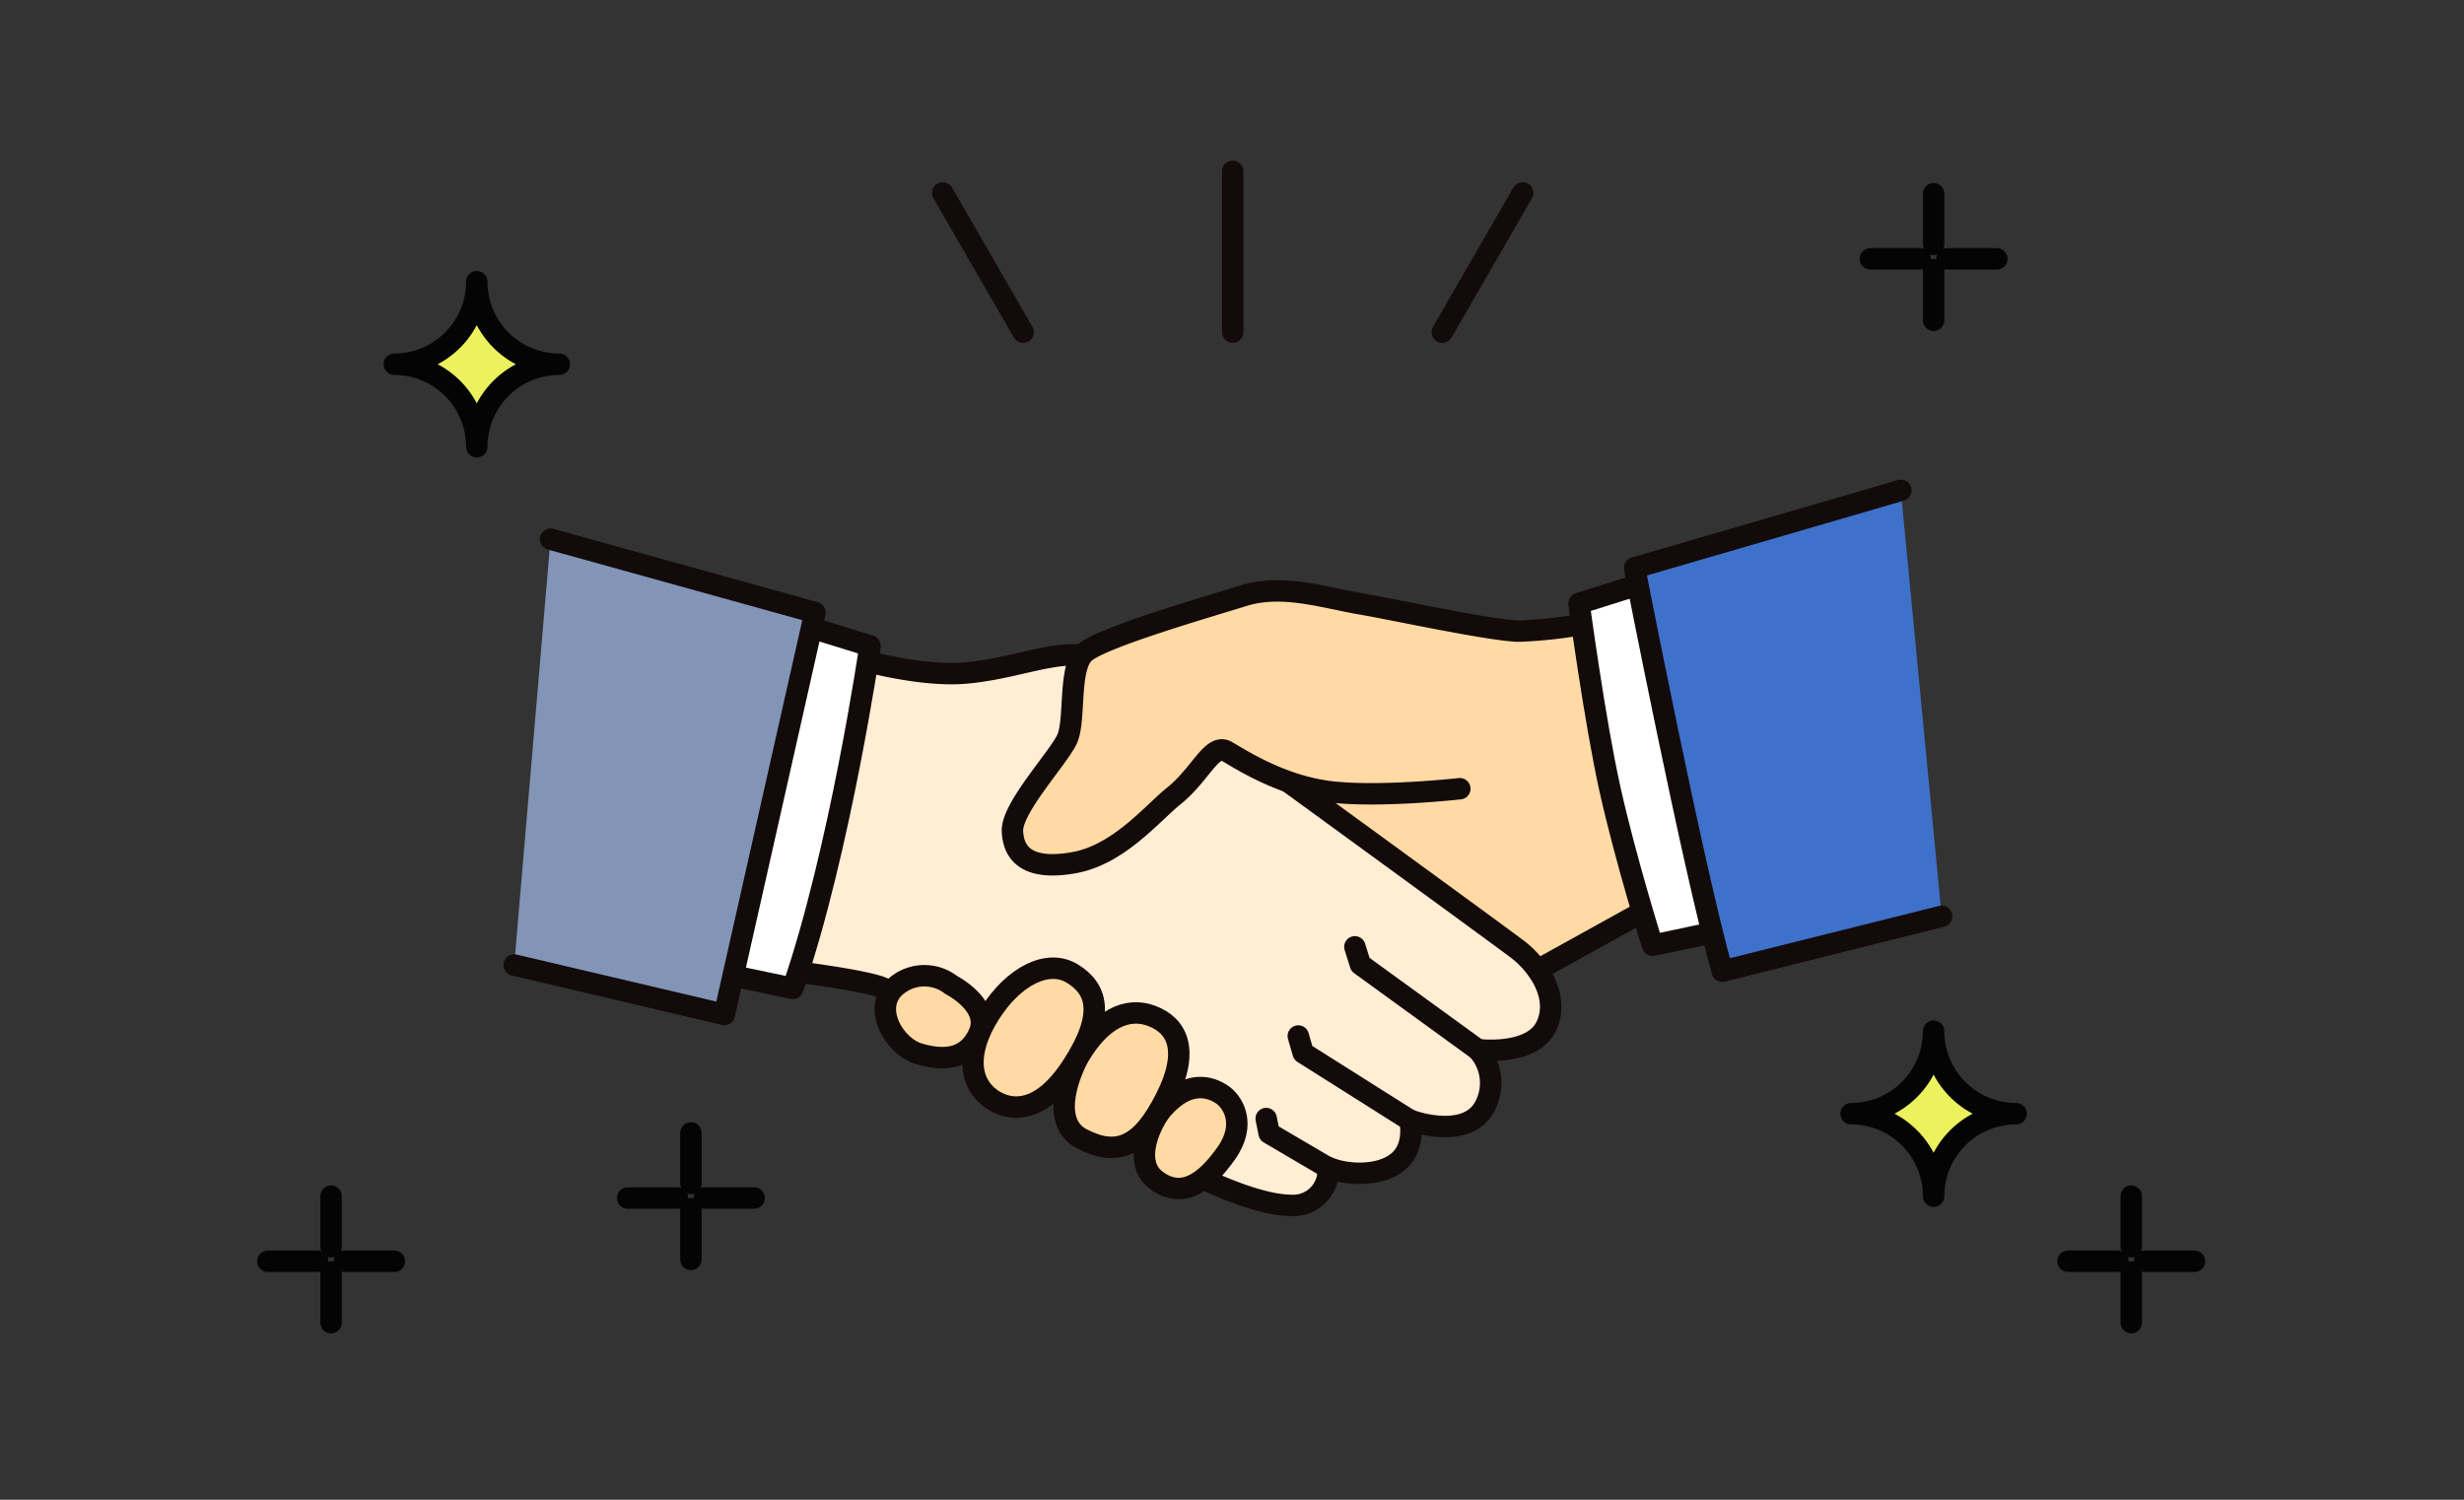
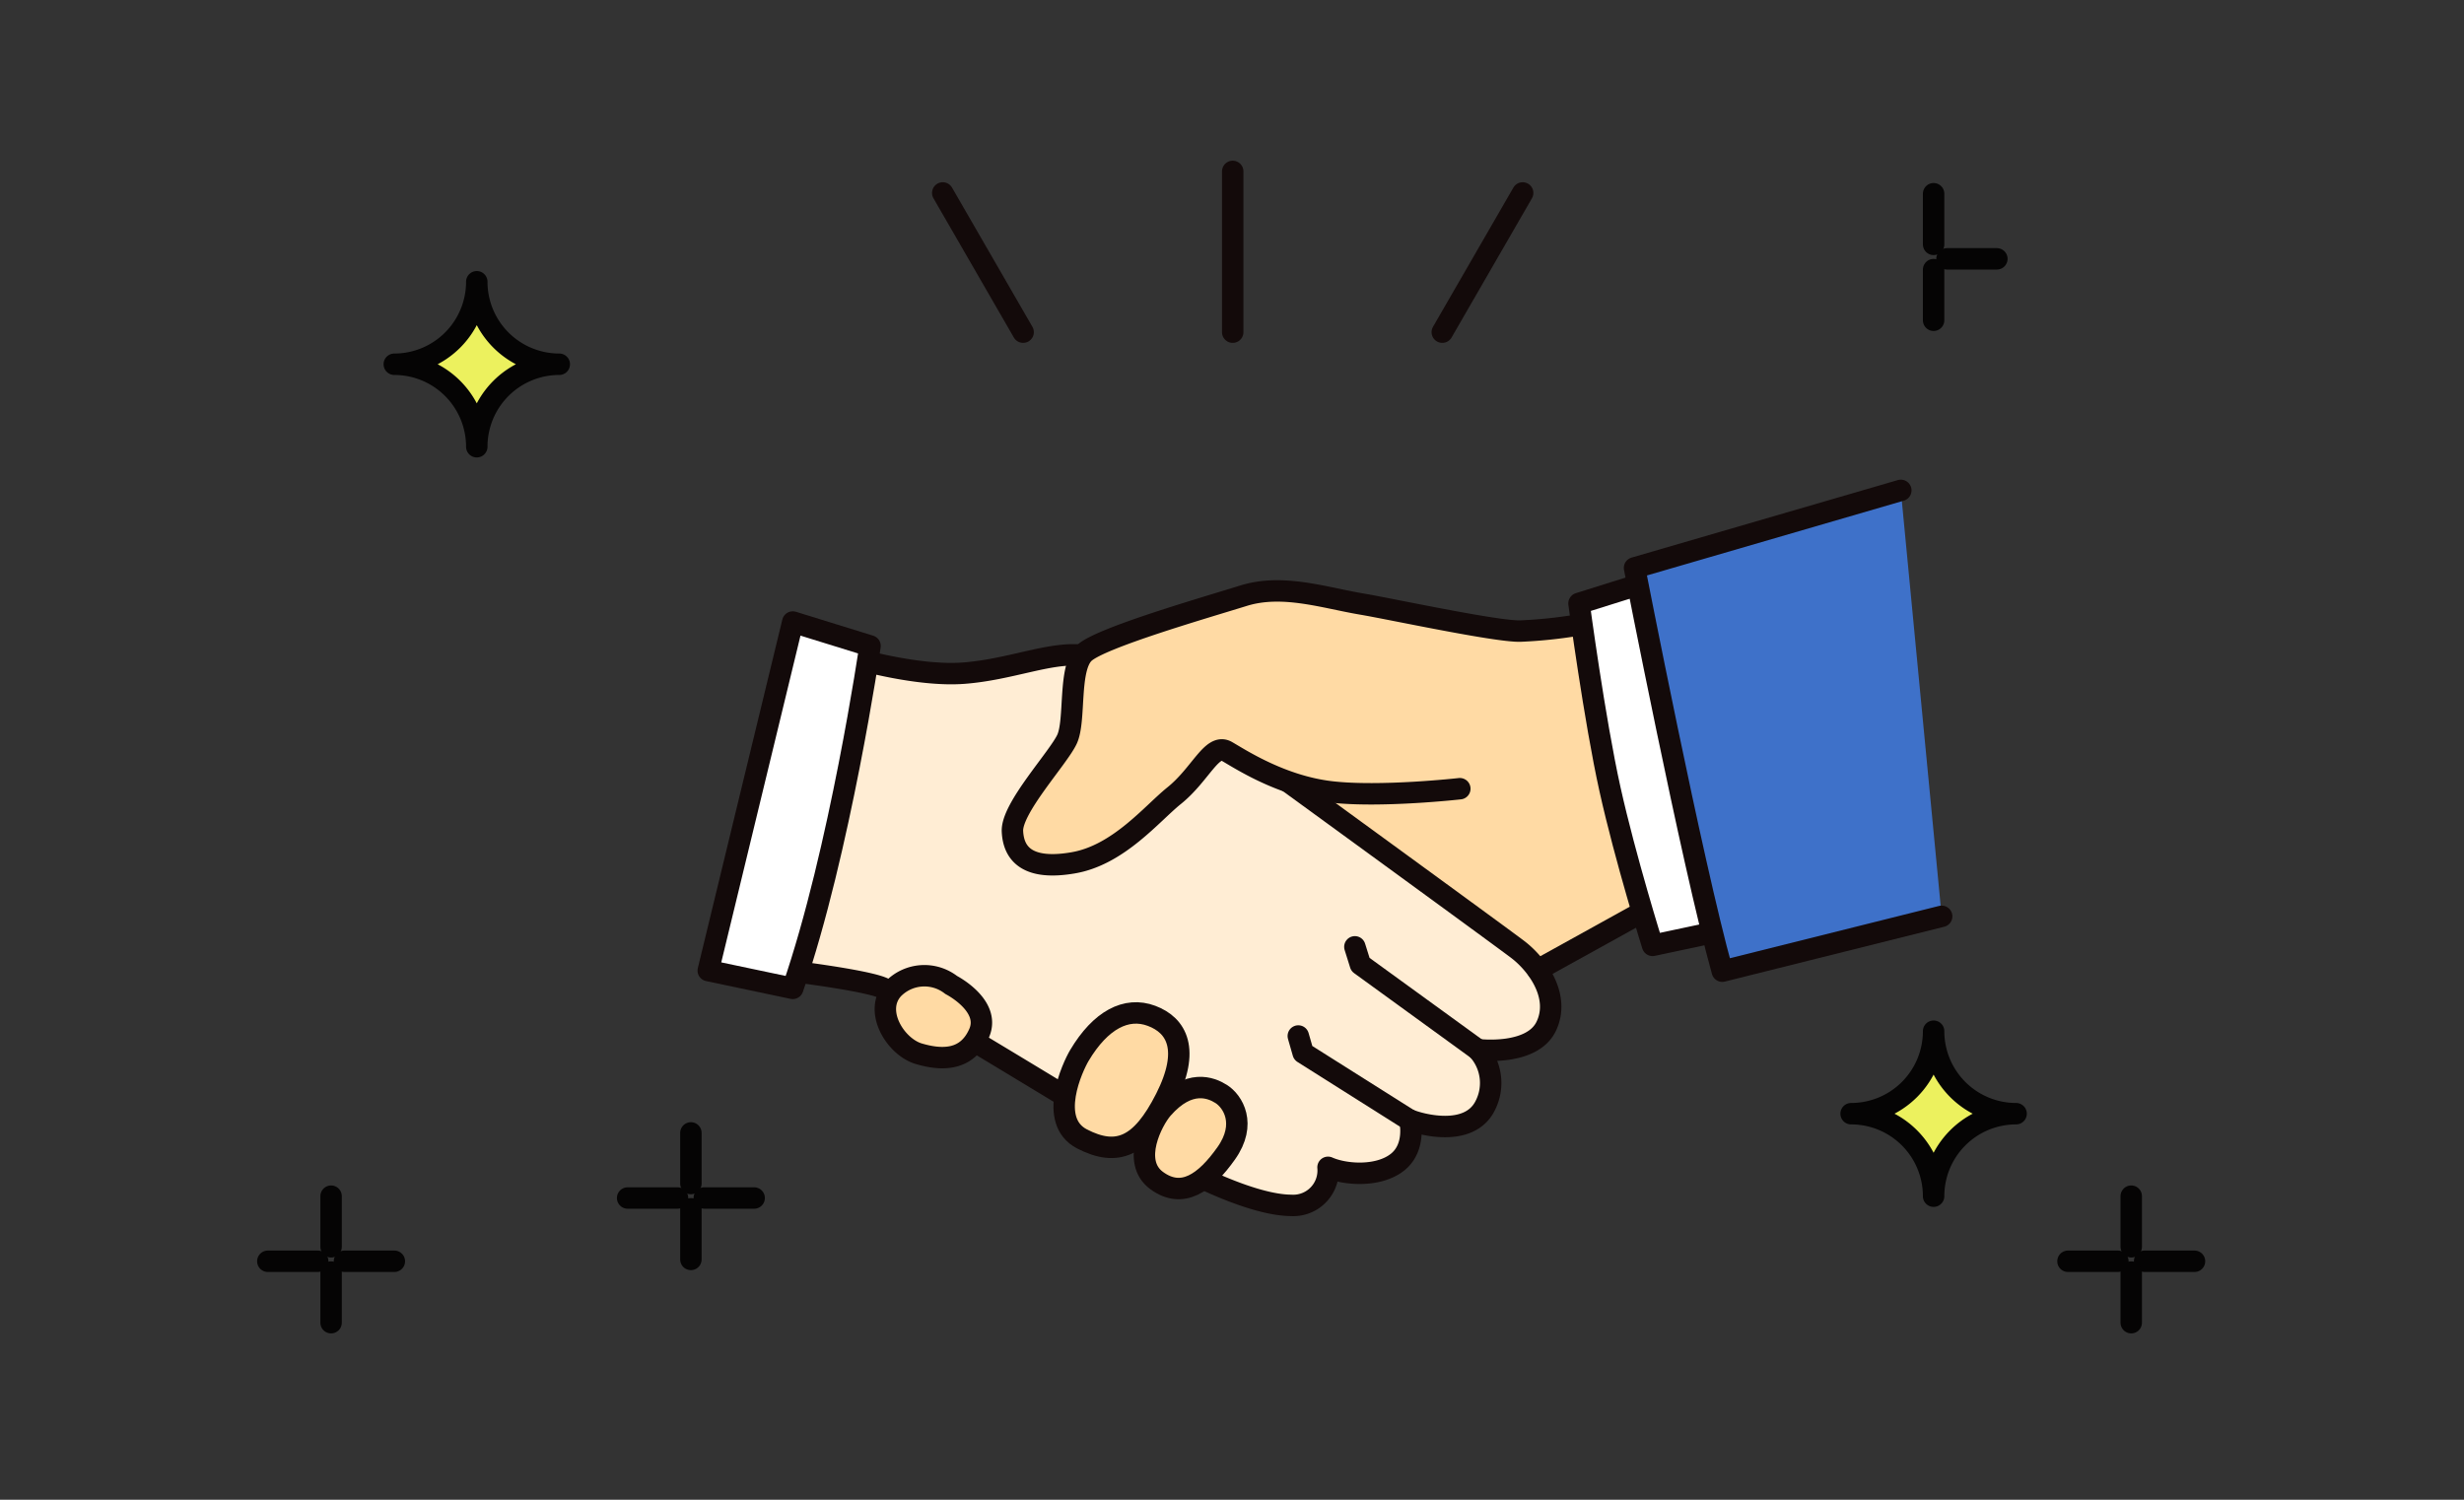
<svg xmlns="http://www.w3.org/2000/svg" width="230" height="140" viewBox="0 0 230 140">
  <rect x="0" y="0" width="230" height="140" fill="#333333" stroke="none" />
  <g id="image-step04" transform="translate(-1120.5 -8036)">
    <rect id="長方形" width="230" height="140" transform="translate(1120.5 8036)" fill="none" />
    <g id="グループ_1368" data-name="グループ 1368" transform="translate(-689.943 7703.118)">
      <g id="グループ_376" data-name="グループ 376" transform="translate(1858.443 378.659)">
        <g id="グループ_374" data-name="グループ 374">
          <g id="グループ_373" data-name="グループ 373">
            <path id="パス_874" data-name="パス 874" d="M92.446,46.487l15.446-8.854L101.64,11.521,85.826,15.567,67.07,27.458Z" fill="#ffdaa4" />
            <path id="パス_654" data-name="パス 654" d="M1929.916,412.378s19.8,14.41,21.615,15.79,4.011,4.369,2.657,7.18-6.388,2.172-6.388,2.172a4.628,4.628,0,0,1,.69,5.238c-1.508,3.016-6.107,1.712-7.027,1.329,0,0,.613,2.529-1.149,3.934s-4.881,1.2-6.491.486a3.258,3.258,0,0,1-3.449,3.551c-3.68-.025-9.479-3.117-9.479-3.117s-26.906-16.456-28.669-17.2-8.993-1.61-8.993-1.61l6.388-29.155s5.865,1.733,10.2,1.4,7.892-1.941,10.928-1.681" transform="translate(-1857.86 -385.314)" fill="#ffedd4" stroke="#130a0a" stroke-linecap="round" stroke-linejoin="round" stroke-width="2" />
            <path id="パス_655" data-name="パス 655" d="M1956.187,441.825l-10.955-7.95-.516-1.647" transform="translate(-1866.247 -389.619)" fill="none" stroke="#130a0a" stroke-linecap="round" stroke-linejoin="round" stroke-width="2" />
            <path id="パス_656" data-name="パス 656" d="M1949.328,449.928l-10.275-6.487-.452-1.575" transform="translate(-1865.413 -390.934)" fill="none" stroke="#130a0a" stroke-linecap="round" stroke-linejoin="round" stroke-width="2" />
-             <path id="パス_657" data-name="パス 657" d="M1941.278,455.608l-5.873-3.45-.274-1.367" transform="translate(-1864.94 -392.152)" fill="none" stroke="#130a0a" stroke-linecap="round" stroke-linejoin="round" stroke-width="2" />
            <path id="パス_653" data-name="パス 653" d="M1949.463,412.22s-7.413.834-12.028.294-8.4-3.017-9.72-3.78c-1.384-.8-2.447,2.15-4.917,4.136-2.072,1.665-5.176,5.529-9.4,6.265s-5.6-.786-5.694-2.946,4.254-6.806,5.088-8.574.094-6.639,1.616-8.062,11.243-4.222,14.876-5.352,7.5.187,11.046.786c2.655.448,12.468,2.562,14.751,2.521a44,44,0,0,0,5.266-.539" transform="translate(-1861.198 -384.372)" fill="#ffdaa4" stroke="#130a0a" stroke-linecap="round" stroke-linejoin="round" stroke-width="2" />
            <line id="線_67" data-name="線 67" y1="4.999" x2="9.035" transform="translate(95.536 39.762)" fill="none" stroke="#130a0a" stroke-linecap="round" stroke-linejoin="round" stroke-width="2" />
            <path id="パス_658" data-name="パス 658" d="M1976.05,392.525l-7.107,2.228s1.446,10.842,2.891,17.347,3.975,14.577,3.975,14.577l7.65-1.626Z" transform="translate(-1869.552 -384.203)" fill="#fff" stroke="#130a0a" stroke-linecap="round" stroke-linejoin="round" stroke-width="2" />
            <path id="パス_659" data-name="パス 659" d="M1999.8,382.889l-24.856,7.237s5.361,27.526,8.192,37.645l20.479-5.12" transform="translate(-1870.37 -382.889)" fill="#3e71c9" stroke="#130a0a" stroke-linecap="round" stroke-linejoin="round" stroke-width="2" />
            <path id="パス_660" data-name="パス 660" d="M1882.713,397.118l7.213,2.232s-2.8,19.149-7.213,31.967l-7.889-1.661Z" transform="translate(-1856.713 -384.83)" fill="#fff" stroke="#130a0a" stroke-linecap="round" stroke-linejoin="round" stroke-width="2" />
-             <path id="パス_661" data-name="パス 661" d="M1857.24,388.162l24.687,6.852-8.459,37.52-19.616-4.619" transform="translate(-1853.852 -383.608)" fill="#8295b7" stroke="#130a0a" stroke-linecap="round" stroke-linejoin="round" stroke-width="2" />
          </g>
        </g>
        <g id="グループ_375" data-name="グループ 375" transform="translate(34.645 44.606)">
          <path id="パス_662" data-name="パス 662" d="M1923.653,449.416c-.951,1.087-2.947,4.936-.549,6.7s4.55.219,6.5-2.535.61-4.868-.476-5.545C1928.2,447.45,1926.126,446.589,1923.653,449.416Z" transform="translate(-1897.789 -436.301)" fill="#ffdaa4" stroke="#130a0a" stroke-linecap="round" stroke-linejoin="round" stroke-width="2" />
          <path id="パス_663" data-name="パス 663" d="M1914.723,443.331c-.642,1.075-3,6.139.246,7.809s5.5.786,7.809-3.782,1.032-6.827-1.326-7.711S1916.687,440.041,1914.723,443.331Z" transform="translate(-1896.606 -435.201)" fill="#ffdaa4" stroke="#130a0a" stroke-linecap="round" stroke-linejoin="round" stroke-width="2" />
-           <path id="パス_664" data-name="パス 664" d="M1905.135,446.725c1.409,1.005,4.371,1.866,7.564-3.045s2.259-7.269,0-8.645-5.452.2-7.711,3.783S1903.072,445.251,1905.135,446.725Z" transform="translate(-1895.261 -434.541)" fill="#ffdaa4" stroke="#130a0a" stroke-linecap="round" stroke-linejoin="round" stroke-width="2" />
          <path id="パス_665" data-name="パス 665" d="M1900.115,436.215a4.07,4.07,0,0,0-5.405.352c-1.9,2.048.205,5.425,2.377,6.067s4.5.665,5.634-1.921S1900.115,436.215,1900.115,436.215Z" transform="translate(-1893.97 -434.651)" fill="#ffdaa4" stroke="#130a0a" stroke-linecap="round" stroke-linejoin="round" stroke-width="2" />
        </g>
      </g>
      <g id="グループ_377" data-name="グループ 377" transform="translate(1898.443 348.882)">
        <line id="線_68" data-name="線 68" y1="15.007" transform="translate(27.067)" fill="none" stroke="#130a0a" stroke-linecap="round" stroke-linejoin="round" stroke-width="2" />
        <line id="線_69" data-name="線 69" y1="12.996" x2="7.503" transform="translate(46.629 2.011)" fill="none" stroke="#130a0a" stroke-linecap="round" stroke-linejoin="round" stroke-width="2" />
        <line id="線_70" data-name="線 70" x1="7.503" y1="12.996" transform="translate(0 2.011)" fill="none" stroke="#130a0a" stroke-linecap="round" stroke-linejoin="round" stroke-width="2" />
      </g>
      <g id="グループ_1395" data-name="グループ 1395" transform="translate(1835.443 444.543)">
        <line id="線_26" data-name="線 26" x2="4.657" transform="translate(0 6.077)" fill="none" stroke="#050404" stroke-linecap="round" stroke-linejoin="round" stroke-width="2" />
        <line id="線_27" data-name="線 27" x2="4.657" transform="translate(7.153 6.077)" fill="none" stroke="#050404" stroke-linecap="round" stroke-linejoin="round" stroke-width="2" />
        <line id="線_28" data-name="線 28" y1="4.727" transform="translate(5.905)" fill="none" stroke="#050404" stroke-linecap="round" stroke-linejoin="round" stroke-width="2" />
        <line id="線_29" data-name="線 29" y1="4.727" transform="translate(5.905 7.084)" fill="none" stroke="#050404" stroke-linecap="round" stroke-linejoin="round" stroke-width="2" />
      </g>
      <g id="グループ_1396" data-name="グループ 1396" transform="translate(1985.029 350.967)">
-         <line id="線_30" data-name="線 30" x2="4.657" transform="translate(0 6.077)" fill="none" stroke="#050404" stroke-linecap="round" stroke-linejoin="round" stroke-width="2" />
        <line id="線_31" data-name="線 31" x2="4.657" transform="translate(7.153 6.077)" fill="none" stroke="#050404" stroke-linecap="round" stroke-linejoin="round" stroke-width="2" />
        <line id="線_32" data-name="線 32" y1="4.727" transform="translate(5.905)" fill="none" stroke="#050404" stroke-linecap="round" stroke-linejoin="round" stroke-width="2" />
        <line id="線_33" data-name="線 33" y1="4.727" transform="translate(5.905 7.084)" fill="none" stroke="#050404" stroke-linecap="round" stroke-linejoin="round" stroke-width="2" />
      </g>
      <g id="グループ_1400" data-name="グループ 1400" transform="translate(1869.029 438.638)">
        <line id="線_30-2" data-name="線 30" x2="4.657" transform="translate(0 6.077)" fill="none" stroke="#050404" stroke-linecap="round" stroke-linejoin="round" stroke-width="2" />
        <line id="線_31-2" data-name="線 31" x2="4.657" transform="translate(7.153 6.077)" fill="none" stroke="#050404" stroke-linecap="round" stroke-linejoin="round" stroke-width="2" />
        <line id="線_32-2" data-name="線 32" y1="4.727" transform="translate(5.905)" fill="none" stroke="#050404" stroke-linecap="round" stroke-linejoin="round" stroke-width="2" />
        <line id="線_33-2" data-name="線 33" y1="4.727" transform="translate(5.905 7.084)" fill="none" stroke="#050404" stroke-linecap="round" stroke-linejoin="round" stroke-width="2" />
      </g>
      <g id="グループ_1397" data-name="グループ 1397" transform="translate(2003.477 444.543)">
        <line id="線_34" data-name="線 34" x2="4.657" transform="translate(0 6.077)" fill="none" stroke="#050404" stroke-linecap="round" stroke-linejoin="round" stroke-width="2" />
        <line id="線_35" data-name="線 35" x2="4.657" transform="translate(7.153 6.077)" fill="none" stroke="#050404" stroke-linecap="round" stroke-linejoin="round" stroke-width="2" />
        <line id="線_36" data-name="線 36" y1="4.727" transform="translate(5.905)" fill="none" stroke="#050404" stroke-linecap="round" stroke-linejoin="round" stroke-width="2" />
        <line id="線_37" data-name="線 37" y1="4.727" transform="translate(5.905 7.084)" fill="none" stroke="#050404" stroke-linecap="round" stroke-linejoin="round" stroke-width="2" />
      </g>
      <path id="パス_875" data-name="パス 875" d="M278.43,339.045h0a7.7,7.7,0,0,0-7.7-7.7h0a7.7,7.7,0,0,0,7.7-7.7h0a7.7,7.7,0,0,0,7.7,7.7h0A7.7,7.7,0,0,0,278.43,339.045Z" transform="translate(1712.504 105.499)" fill="#ecf15e" stroke="#050404" stroke-linecap="round" stroke-linejoin="round" stroke-width="2" />
      <path id="パス_876" data-name="パス 876" d="M153.386,378.708h0a7.7,7.7,0,0,0-7.7-7.7h0a7.7,7.7,0,0,0,7.7-7.7h0a7.7,7.7,0,0,0,7.7,7.7h0A7.7,7.7,0,0,0,153.386,378.708Z" transform="translate(1701.562 -4.124)" fill="#ecf15e" stroke="#050404" stroke-linecap="round" stroke-linejoin="round" stroke-width="2" />
    </g>
  </g>
</svg>